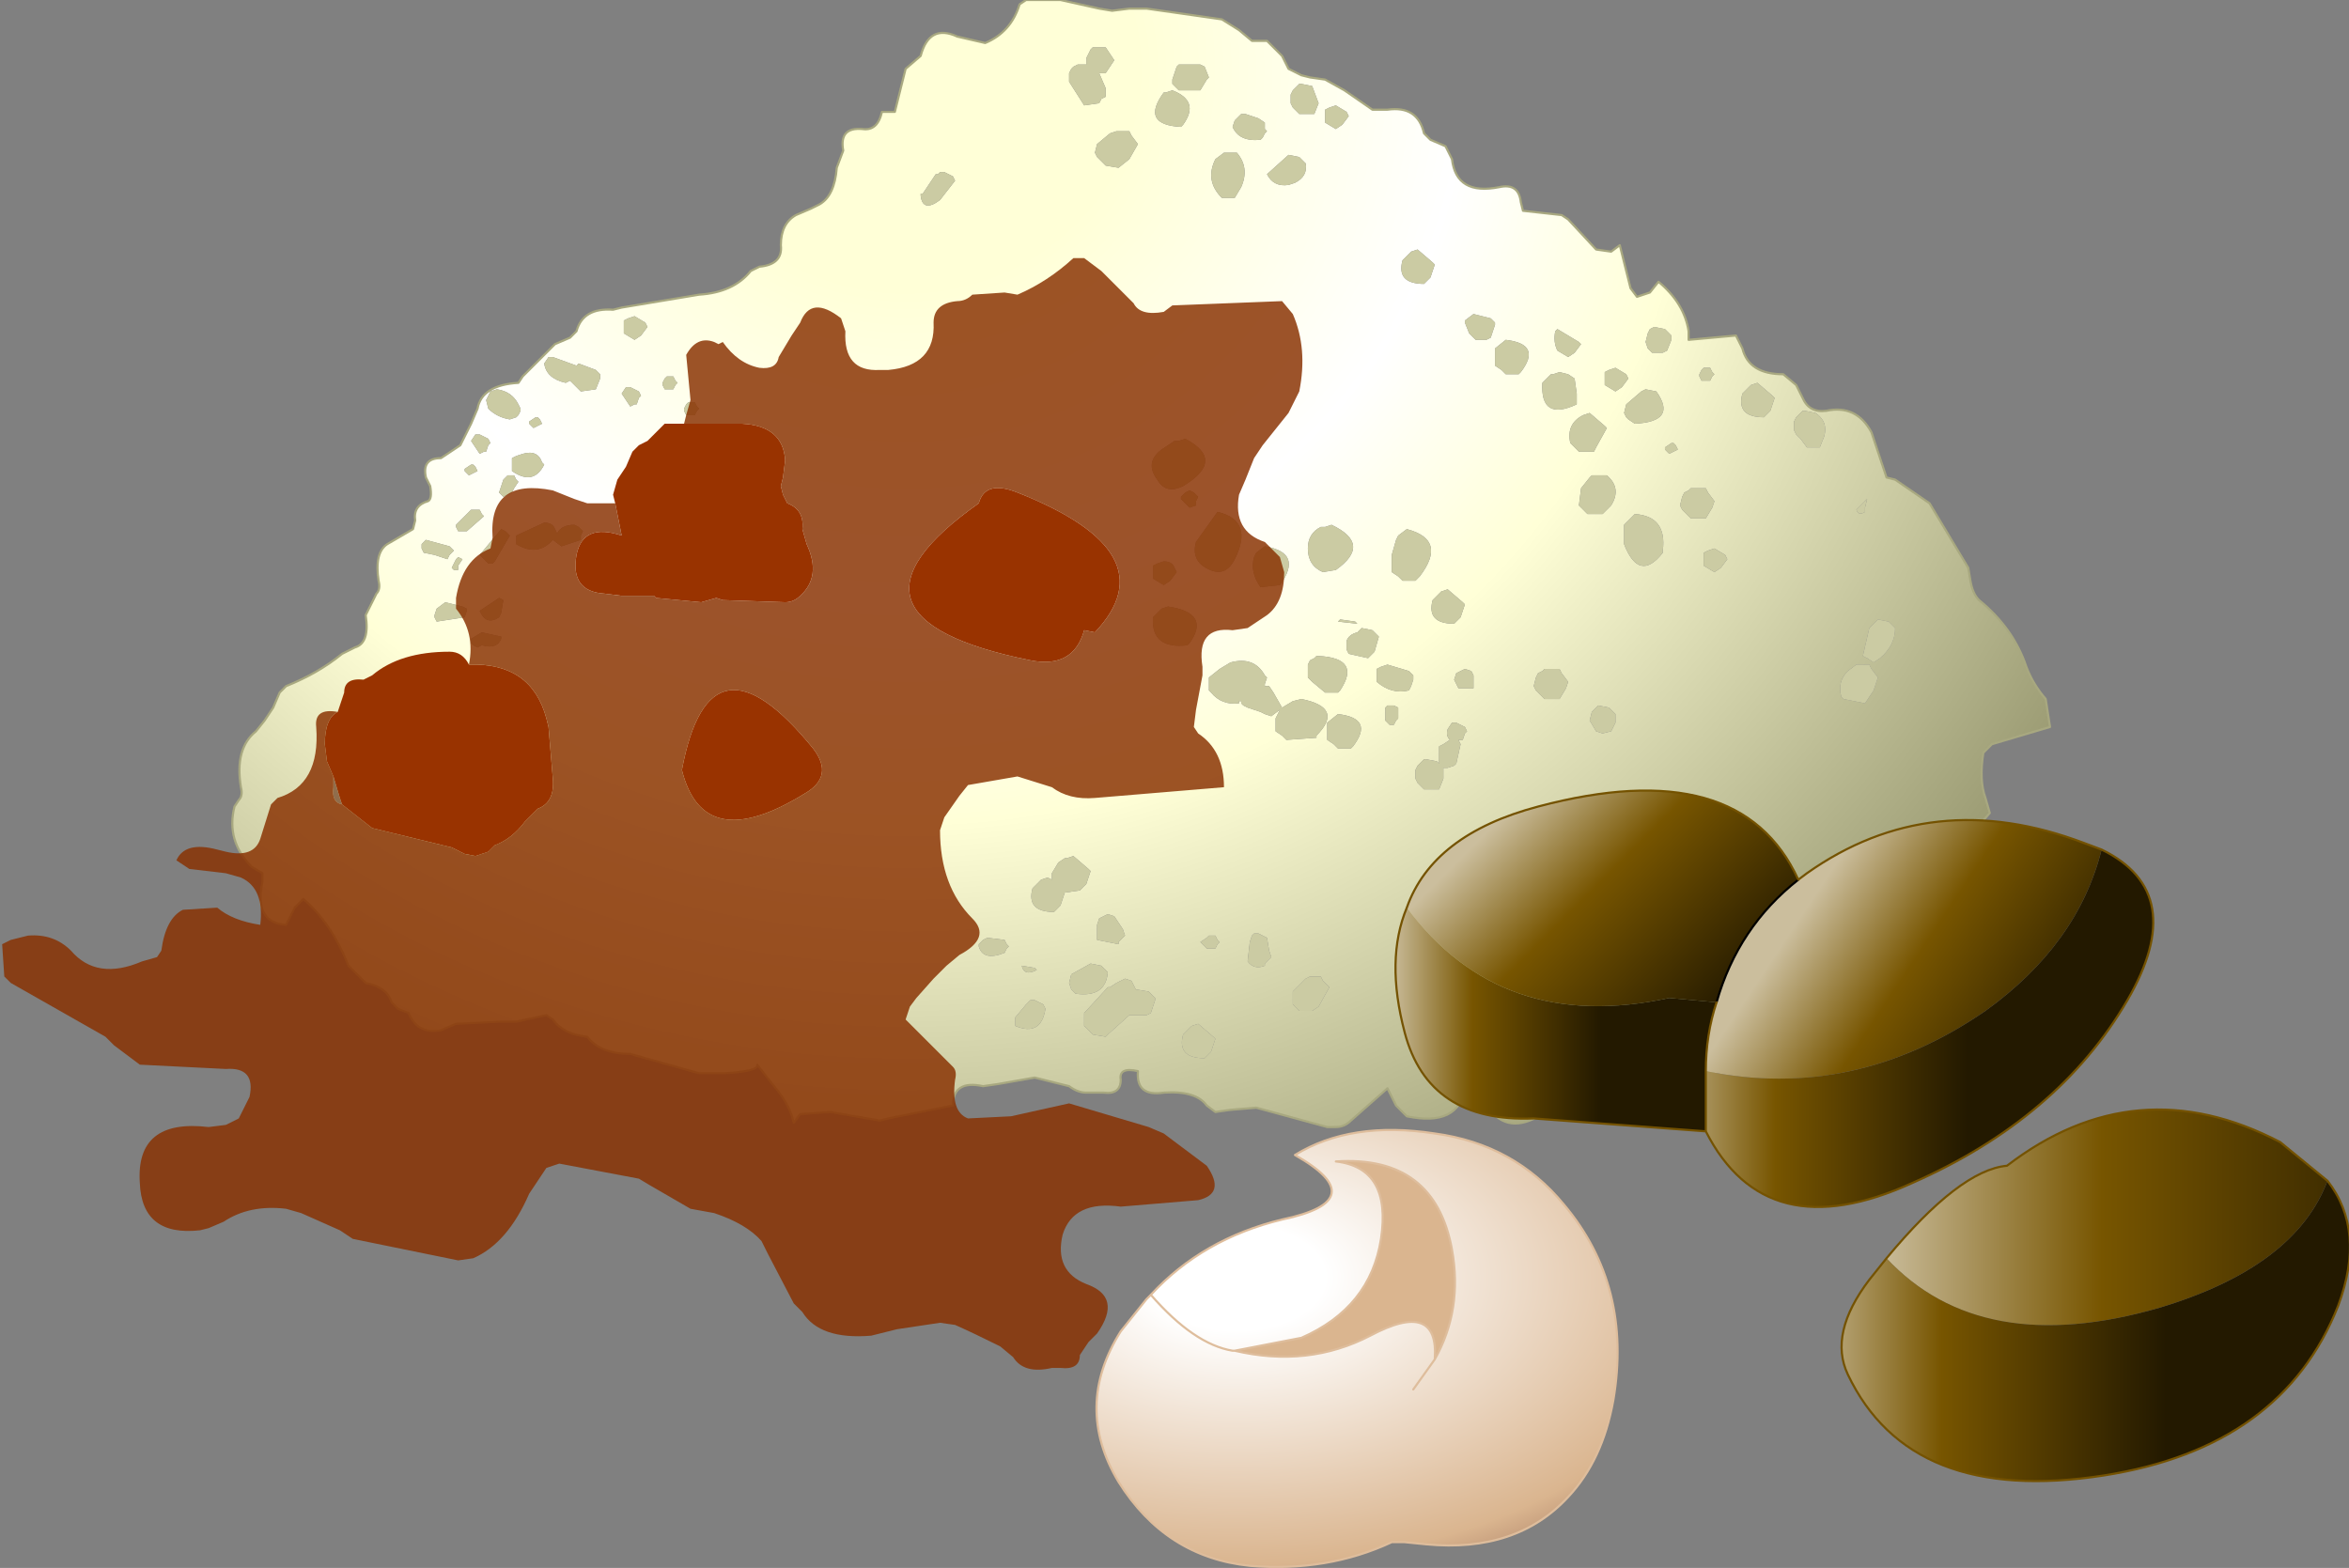
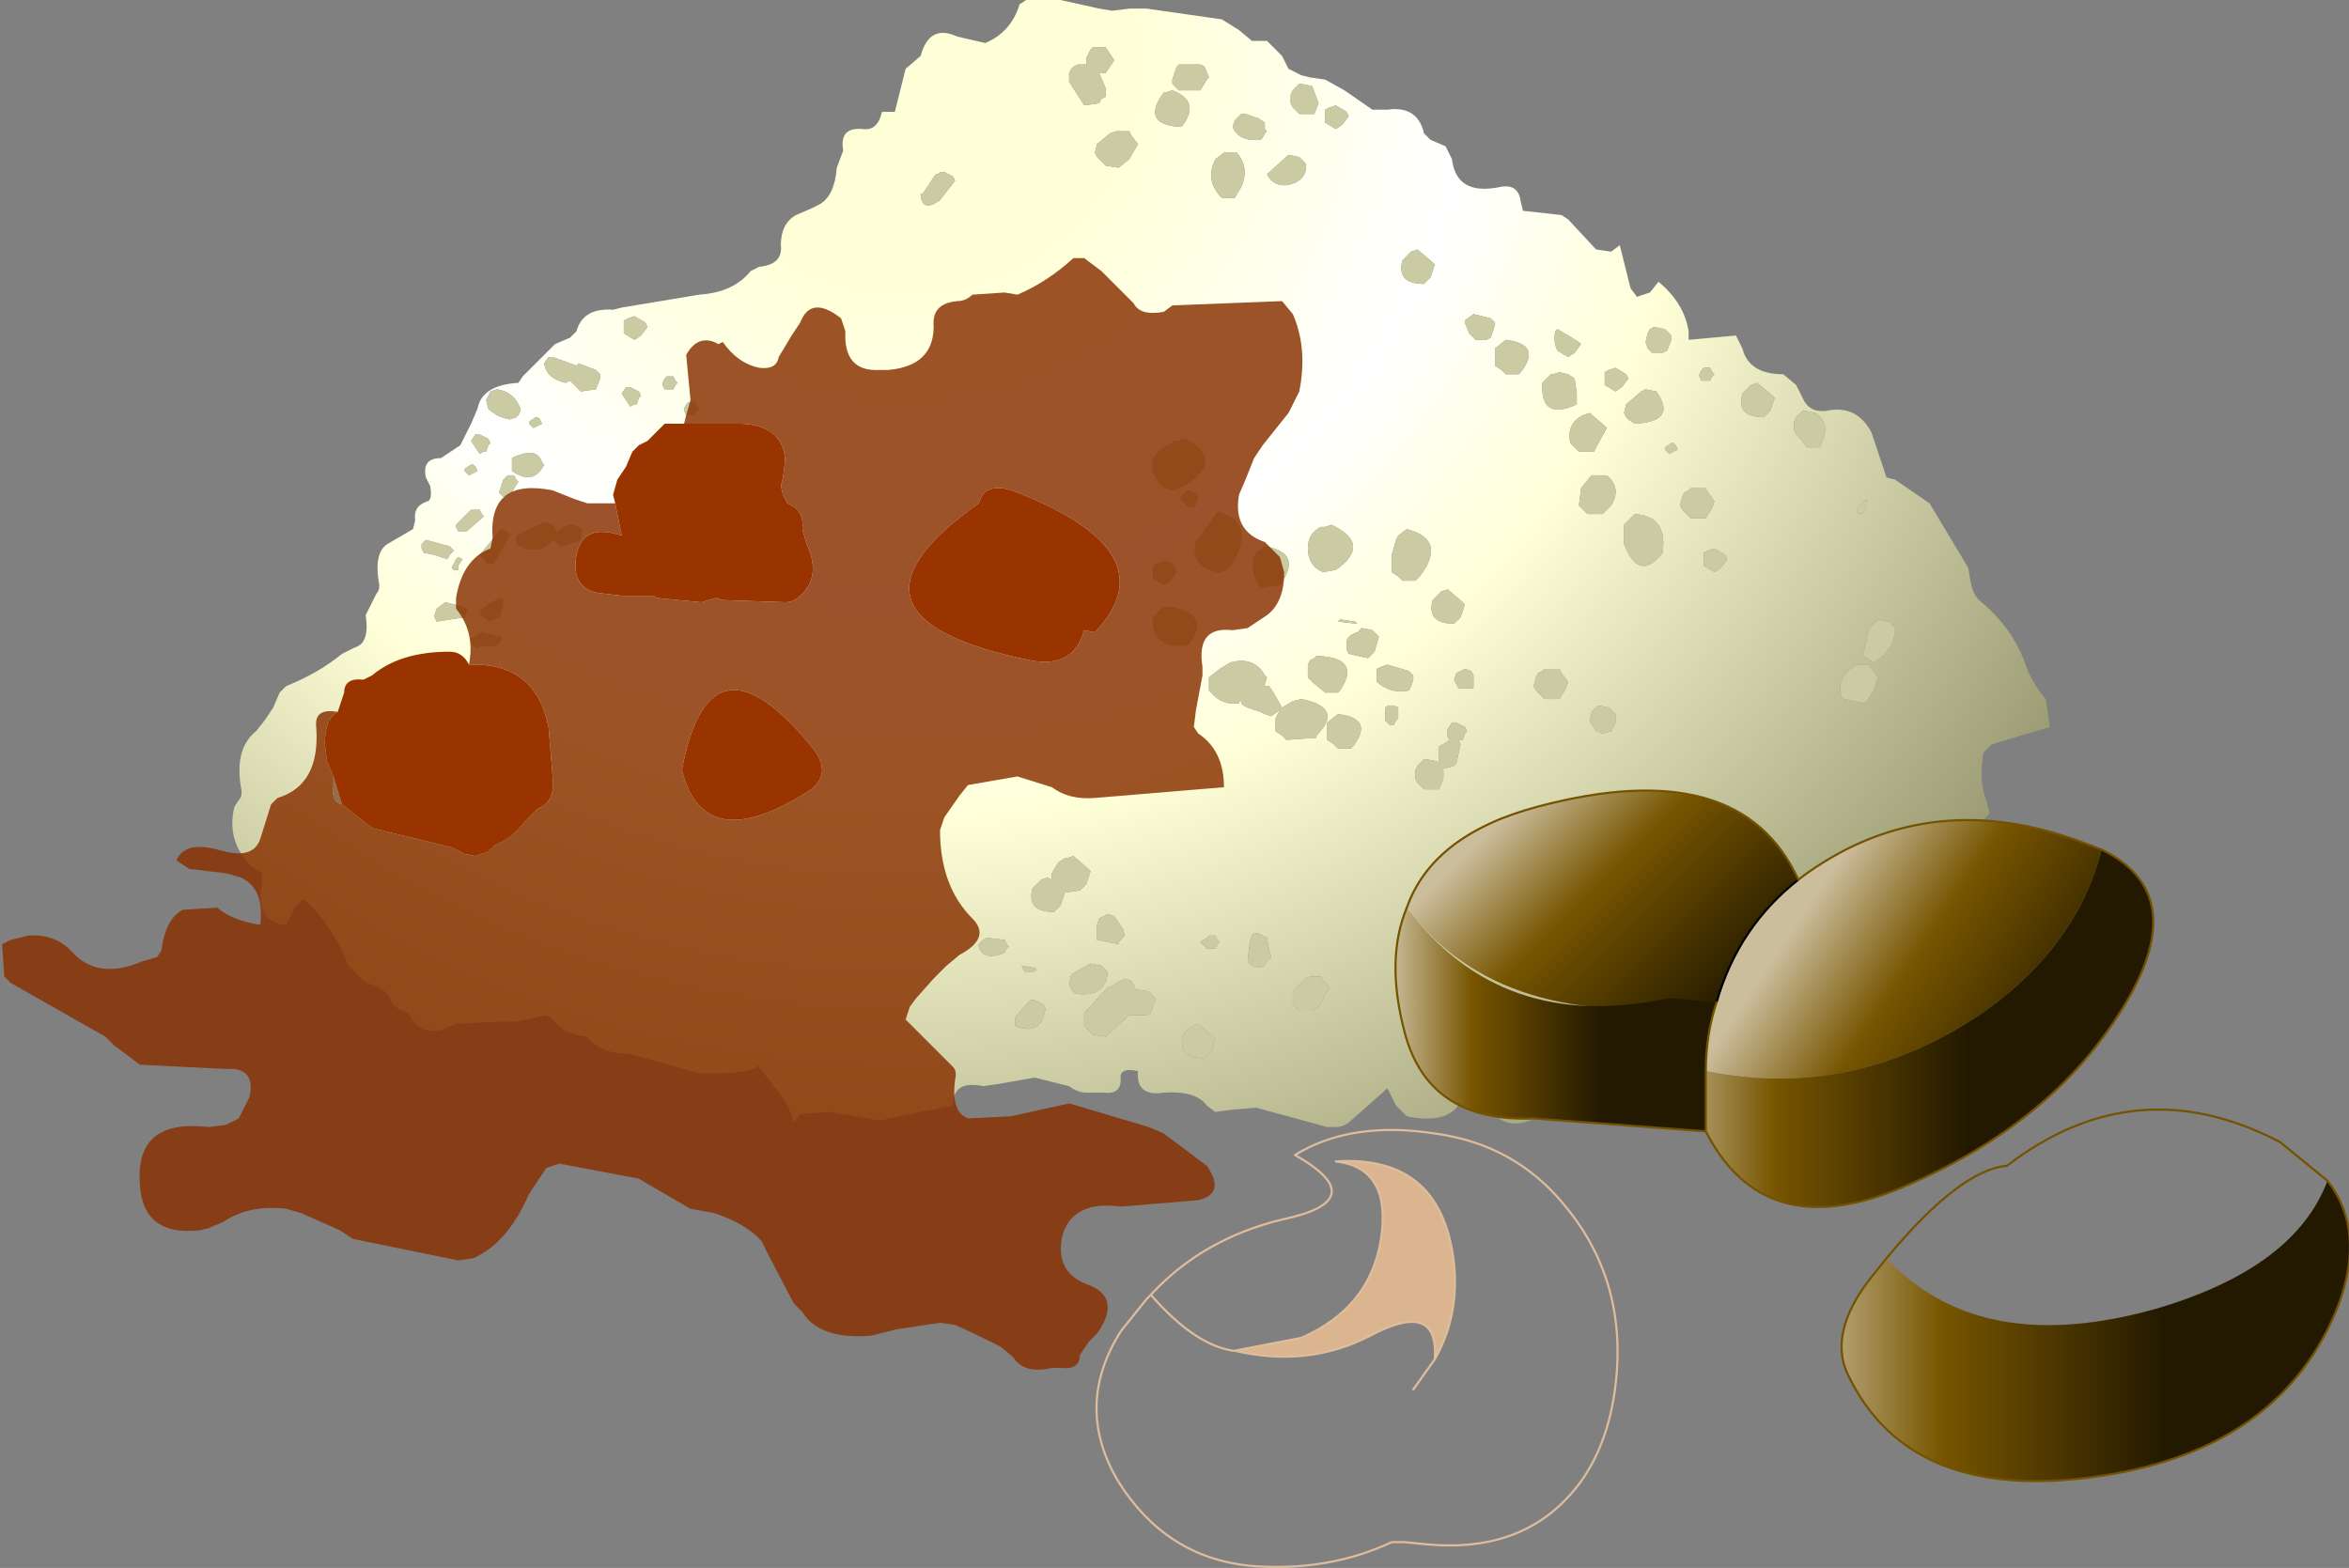
<svg xmlns="http://www.w3.org/2000/svg" height="36.45px" width="54.6px">
  <rect width="100%" height="100%" fill="#808080" stroke="none" />
  <g transform="matrix(1.0, 0.0, 0.0, 1.0, 28.45, 26.5)">
    <path d="M0.65 -25.55 L1.0 -25.55 1.35 -25.2 1.5 -24.9 1.8 -24.75 2.0 -24.7 2.35 -24.65 2.8 -24.4 3.45 -23.95 3.8 -23.95 Q4.5 -24.05 4.65 -23.4 L4.8 -23.25 5.15 -23.1 5.3 -22.8 Q5.4 -21.95 6.4 -22.15 6.85 -22.25 6.9 -21.8 L6.95 -21.6 7.85 -21.5 8.0 -21.4 8.65 -20.7 9.0 -20.65 9.2 -20.8 9.45 -19.8 9.6 -19.6 9.9 -19.7 10.1 -19.95 Q10.7 -19.45 10.8 -18.8 L10.8 -18.6 11.9 -18.7 12.05 -18.4 Q12.2 -17.8 13.0 -17.8 L13.3 -17.55 13.45 -17.25 Q13.6 -16.9 14.0 -16.95 14.7 -17.1 15.05 -16.45 L15.4 -15.4 15.6 -15.35 16.4 -14.8 17.3 -13.3 17.35 -13.0 Q17.4 -12.7 17.55 -12.55 18.35 -11.9 18.65 -11.0 18.8 -10.6 19.1 -10.25 L19.2 -9.6 17.85 -9.2 17.65 -9.0 Q17.55 -8.35 17.7 -7.95 L17.8 -7.6 17.45 -7.2 17.4 -7.0 Q17.45 -6.25 17.0 -6.0 L16.25 -5.3 Q16.2 -5.2 16.0 -5.2 L15.0 -5.05 14.8 -4.95 14.6 -4.85 14.05 -4.9 13.8 -5.0 13.3 -4.7 13.1 -4.5 12.9 -4.25 12.6 -4.05 Q12.05 -3.85 12.1 -3.0 L12.0 -2.85 Q11.45 -2.5 11.4 -1.6 L11.25 -1.5 10.95 -1.3 10.65 -1.1 9.2 -0.65 7.85 -0.7 7.4 -0.6 Q6.6 -0.1 6.15 -0.75 L5.6 -1.2 Q5.45 -0.3 4.25 -0.55 L4.0 -0.8 3.8 -1.2 2.95 -0.45 Q2.8 -0.3 2.6 -0.3 L2.4 -0.3 0.75 -0.75 0.15 -0.7 -0.2 -0.65 -0.4 -0.8 Q-0.65 -1.15 -1.4 -1.1 -2.05 -1.0 -2.0 -1.6 -2.45 -1.7 -2.4 -1.4 -2.4 -1.05 -2.8 -1.1 L-3.2 -1.1 Q-3.4 -1.1 -3.6 -1.25 L-4.4 -1.45 -5.25 -1.3 -5.6 -1.25 Q-6.3 -1.4 -6.3 -0.8 L-7.8 -0.5 -8.0 -0.45 -9.15 -0.65 -9.85 -0.6 -10.0 -0.4 Q-10.1 -0.85 -10.5 -1.3 L-10.85 -1.75 Q-10.8 -1.6 -11.6 -1.55 L-12.2 -1.55 -13.45 -1.9 -13.8 -2.0 Q-14.5 -2.0 -14.8 -2.4 -15.35 -2.45 -15.6 -2.8 L-15.75 -2.9 -16.45 -2.75 -16.8 -2.75 -17.85 -2.7 -18.2 -2.55 Q-18.75 -2.45 -18.95 -2.95 L-19.2 -3.05 -19.35 -3.2 Q-19.45 -3.55 -19.95 -3.65 L-20.35 -4.05 Q-20.75 -5.05 -21.4 -5.6 L-21.6 -5.4 -21.8 -5.0 Q-22.55 -5.05 -22.35 -6.0 L-22.35 -6.2 -22.6 -6.35 Q-23.2 -6.95 -23.0 -7.75 L-22.9 -7.9 Q-22.8 -8.0 -22.85 -8.2 -23.0 -9.1 -22.5 -9.5 L-22.3 -9.75 -22.1 -10.05 -21.95 -10.4 -21.8 -10.55 Q-21.05 -10.85 -20.5 -11.3 L-20.2 -11.45 Q-19.85 -11.55 -19.95 -12.2 L-19.7 -12.7 Q-19.6 -12.8 -19.65 -13.0 -19.75 -13.65 -19.45 -13.85 L-18.85 -14.2 -18.8 -14.4 Q-18.85 -14.75 -18.5 -14.85 -18.4 -14.9 -18.45 -15.2 L-18.55 -15.4 Q-18.65 -15.85 -18.2 -15.85 L-17.75 -16.15 -17.5 -16.65 -17.35 -17.0 Q-17.25 -17.55 -16.4 -17.6 L-16.3 -17.75 -15.55 -18.5 -15.2 -18.65 -15.05 -18.8 Q-14.9 -19.35 -14.2 -19.3 L-14.0 -19.35 -12.2 -19.65 Q-11.4 -19.7 -11.0 -20.2 L-10.8 -20.3 Q-10.25 -20.35 -10.3 -20.8 -10.3 -21.3 -9.95 -21.5 L-9.6 -21.65 -9.4 -21.75 Q-9.05 -21.95 -9.0 -22.6 L-8.85 -23.0 Q-8.95 -23.55 -8.4 -23.5 -8.05 -23.45 -7.95 -23.9 L-7.65 -23.9 -7.4 -24.9 -7.05 -25.2 Q-6.85 -25.95 -6.2 -25.65 L-5.55 -25.5 Q-4.95 -25.75 -4.75 -26.4 L-4.6 -26.5 -4.2 -26.5 -3.8 -26.5 -2.9 -26.3 -2.6 -26.25 -2.2 -26.3 -1.8 -26.3 -0.05 -26.05 0.35 -25.8 0.65 -25.55 M-0.25 -2.4 L-0.6 -2.7 -0.75 -2.65 -0.95 -2.45 Q-1.1 -1.9 -0.45 -1.9 L-0.3 -2.05 -0.2 -2.35 -0.25 -2.4 M-2.85 -4.05 L-3.1 -4.1 -3.55 -3.85 -3.6 -3.65 -3.55 -3.5 -3.45 -3.4 Q-2.75 -3.3 -2.7 -3.9 L-2.8 -4.0 -2.85 -4.05 M-4.5 -3.25 L-4.55 -3.2 -4.6 -3.15 -4.85 -2.85 -4.85 -2.75 -4.85 -2.65 Q-4.25 -2.4 -4.15 -3.05 L-4.2 -3.15 -4.4 -3.25 -4.5 -3.25 M-4.35 -3.95 L-4.4 -4.0 -4.7 -4.05 Q-4.65 -3.8 -4.35 -3.95 M-2.05 -3.5 L-2.1 -3.6 -2.15 -3.7 -2.3 -3.75 -2.4 -3.7 -2.5 -3.65 -2.65 -3.55 -2.7 -3.55 -3.25 -2.95 -3.25 -2.9 -3.25 -2.75 -3.25 -2.65 -3.15 -2.55 -3.05 -2.45 -2.75 -2.4 -2.7 -2.45 -2.2 -2.9 -1.8 -2.9 -1.7 -2.95 -1.6 -3.25 -1.6 -3.3 -1.7 -3.4 -1.75 -3.45 -2.05 -3.5 M-2.3 -4.75 L-2.35 -4.9 -2.55 -5.2 -2.7 -5.25 -2.8 -5.2 -2.9 -5.15 -2.95 -5.0 -2.95 -4.65 -2.45 -4.55 -2.45 -4.6 -2.3 -4.75 M-0.15 -4.65 L-0.2 -4.75 -0.35 -4.75 -0.4 -4.7 -0.55 -4.6 -0.45 -4.5 -0.4 -4.45 -0.2 -4.45 -0.15 -4.55 -0.1 -4.6 -0.15 -4.65 M-5.5 -4.7 L-5.6 -4.65 -5.7 -4.55 -5.7 -4.5 Q-5.6 -4.15 -5.1 -4.35 L-5.05 -4.45 -5.0 -4.5 -5.05 -4.55 -5.1 -4.65 -5.5 -4.7 M-3.85 -6.45 L-4.0 -6.2 -4.0 -6.05 -4.1 -6.1 -4.25 -6.05 -4.45 -5.85 Q-4.6 -5.3 -3.95 -5.3 L-3.8 -5.45 -3.7 -5.75 -3.35 -5.8 -3.2 -5.95 -3.1 -6.25 -3.15 -6.3 -3.5 -6.6 -3.65 -6.55 -3.7 -6.55 -3.85 -6.45 M-0.85 -11.5 L-0.8 -11.55 Q-0.3 -12.25 -1.3 -12.4 L-1.45 -12.35 -1.65 -12.15 Q-1.7 -11.4 -0.85 -11.5 M-16.8 -11.65 L-16.8 -11.7 -17.25 -11.8 -17.5 -11.65 -17.5 -11.55 -17.45 -11.5 -17.35 -11.45 -17.25 -11.5 Q-16.9 -11.4 -16.8 -11.65 M-13.6 -14.4 L-13.4 -14.45 Q-13.1 -14.55 -13.15 -14.75 L-13.25 -14.75 -13.7 -14.45 -13.6 -14.4 M-12.75 -17.65 L-12.8 -17.75 -12.95 -17.75 -13.0 -17.7 -13.05 -17.6 -13.05 -17.55 -13.0 -17.45 -12.8 -17.45 -12.75 -17.55 -12.7 -17.6 -12.75 -17.65 M-13.8 -17.5 L-13.9 -17.5 -14.0 -17.35 -13.8 -17.05 -13.7 -17.1 -13.65 -17.1 -13.6 -17.25 -13.55 -17.3 -13.6 -17.4 -13.8 -17.5 M-11.5 -16.45 L-11.6 -16.45 -11.65 -16.4 -11.7 -16.35 -11.85 -15.85 -11.25 -15.8 -11.25 -15.9 Q-11.1 -16.35 -11.5 -16.45 M-12.45 -17.15 L-12.5 -17.1 -12.55 -17.0 -12.55 -16.95 -12.5 -16.85 -12.3 -16.85 -12.25 -16.95 -12.2 -17.0 -12.25 -17.05 -12.3 -17.15 -12.45 -17.15 M-17.7 -12.4 L-18.1 -12.5 -18.3 -12.35 -18.35 -12.2 -18.35 -12.15 -18.3 -12.05 -17.65 -12.15 -17.6 -12.3 -17.6 -12.35 -17.7 -12.4 M-16.75 -12.55 L-16.85 -12.6 -17.3 -12.3 Q-17.15 -11.95 -16.85 -12.15 L-16.8 -12.25 -16.75 -12.55 M-16.7 -14.15 L-16.8 -14.2 -17.3 -13.6 -17.1 -13.4 -17.0 -13.4 -16.95 -13.45 -16.6 -14.05 -16.7 -14.15 M-16.45 -14.05 L-16.45 -13.95 -16.45 -13.85 Q-15.95 -13.55 -15.6 -13.95 L-15.4 -13.8 -14.95 -13.95 -14.95 -14.05 -14.9 -14.15 -15.0 -14.25 -15.1 -14.3 Q-15.4 -14.3 -15.5 -14.1 L-15.55 -14.2 Q-15.6 -14.35 -15.8 -14.35 L-16.45 -14.05 M-16.4 -15.3 L-16.45 -15.35 -16.5 -15.45 -16.65 -15.45 -16.7 -15.4 -16.75 -15.35 -16.8 -15.2 -16.85 -15.05 -16.75 -14.95 -16.55 -15.05 -16.5 -15.15 -16.4 -15.3 M-17.8 -13.25 L-17.8 -13.35 -17.7 -13.5 -17.8 -13.55 -17.85 -13.5 -17.95 -13.3 -17.9 -13.25 -17.8 -13.25 M-17.9 -13.7 L-18.0 -13.8 -18.55 -13.95 -18.6 -13.9 -18.65 -13.85 -18.65 -13.75 -18.6 -13.65 -18.35 -13.6 -18.05 -13.5 -18.0 -13.6 -17.95 -13.65 -17.9 -13.7 M-17.85 -14.25 L-17.8 -14.15 -17.65 -14.15 -17.6 -14.15 -17.2 -14.5 -17.25 -14.55 -17.3 -14.65 -17.45 -14.65 -17.5 -14.65 -17.85 -14.3 -17.85 -14.25 M-15.9 -16.75 L-15.95 -16.8 -16.0 -16.8 -16.15 -16.7 -16.15 -16.65 -16.05 -16.55 -15.85 -16.65 -15.9 -16.75 M-16.55 -15.65 L-16.55 -15.55 Q-16.05 -15.2 -15.8 -15.7 L-15.85 -15.75 Q-15.95 -16.05 -16.3 -15.95 L-16.45 -15.9 -16.55 -15.85 -16.55 -15.75 -16.55 -15.65 M-17.45 -15.7 L-17.5 -15.7 -17.65 -15.6 -17.65 -15.55 -17.55 -15.45 -17.35 -15.55 -17.4 -15.65 -17.45 -15.7 M-17.3 -16.4 L-17.4 -16.4 -17.5 -16.25 -17.3 -15.95 -17.2 -16.0 -17.15 -16.0 -17.1 -16.15 -17.05 -16.2 -17.1 -16.3 -17.3 -16.4 M-17.1 -17.3 L-17.15 -17.2 -17.1 -17.0 Q-16.9 -16.8 -16.6 -16.75 L-16.45 -16.8 -16.4 -16.85 -16.35 -16.95 -16.35 -17.0 -16.4 -17.1 Q-16.55 -17.4 -16.9 -17.45 L-17.05 -17.4 -17.1 -17.3 M-15.7 -18.2 L-15.8 -18.05 Q-15.75 -17.7 -15.3 -17.6 L-15.2 -17.65 -14.95 -17.4 -14.6 -17.45 -14.5 -17.7 -14.5 -17.8 -14.6 -17.9 -15.0 -18.05 -15.05 -18.0 -15.6 -18.2 -15.7 -18.2 M-13.95 -19.05 L-13.95 -18.95 -13.95 -18.85 -13.95 -18.75 -13.7 -18.6 -13.55 -18.7 -13.4 -18.9 -13.45 -19.0 -13.7 -19.15 -13.85 -19.1 -13.95 -19.05 M-0.65 -13.9 Q-0.75 -13.55 -0.5 -13.35 0.0 -13.0 0.25 -13.5 0.7 -14.4 -0.15 -14.6 L-0.65 -13.9 M-1.55 -13.4 L-1.65 -13.35 -1.65 -13.25 -1.65 -13.15 -1.65 -13.05 -1.4 -12.9 -1.25 -13.0 -1.1 -13.2 -1.15 -13.3 Q-1.2 -13.45 -1.4 -13.45 L-1.55 -13.4 M-0.65 -14.75 L-0.65 -14.85 -0.6 -14.95 -0.7 -15.05 -0.8 -15.1 -0.9 -15.05 -1.0 -14.95 -1.0 -14.9 -0.8 -14.7 -0.65 -14.75 M-1.15 -16.25 L-1.45 -16.05 Q-1.85 -15.75 -1.55 -15.35 -1.35 -15.0 -0.95 -15.2 0.05 -15.8 -0.9 -16.3 L-1.05 -16.25 -1.15 -16.25 M-6.5 -22.5 L-6.6 -22.5 -6.65 -22.45 -6.7 -22.45 -7.0 -22.0 -7.05 -22.0 -7.05 -21.95 Q-7.0 -21.55 -6.6 -21.85 L-6.25 -22.3 -6.3 -22.4 -6.5 -22.5 M-2.2 -23.45 L-2.5 -23.45 -2.65 -23.4 -2.95 -23.15 -3.0 -22.95 -2.95 -22.85 -2.85 -22.75 -2.75 -22.65 -2.45 -22.6 -2.2 -22.8 -2.0 -23.15 -2.15 -23.35 -2.2 -23.45 M-0.95 -23.6 Q-0.55 -24.15 -1.2 -24.4 L-1.35 -24.35 -1.4 -24.35 Q-1.95 -23.6 -1.0 -23.55 L-0.95 -23.6 M-0.45 -24.95 L-0.55 -25.0 -1.0 -25.0 -1.05 -25.0 -1.1 -24.95 -1.2 -24.65 -1.2 -24.55 -1.15 -24.5 -1.05 -24.4 -0.55 -24.4 -0.4 -24.65 -0.35 -24.7 -0.45 -24.95 M-3.55 -24.9 L-3.6 -24.8 -3.6 -24.6 -3.25 -24.05 -2.9 -24.1 -2.85 -24.2 -2.75 -24.25 -2.75 -24.45 -2.9 -24.8 -2.75 -24.8 -2.65 -24.95 -2.55 -25.1 -2.65 -25.25 -2.75 -25.4 -3.0 -25.4 -3.05 -25.4 -3.1 -25.35 -3.2 -25.15 -3.2 -25.0 -3.4 -25.0 -3.5 -24.95 -3.55 -24.9 M14.7 -11.05 L14.5 -10.9 Q14.25 -10.65 14.35 -10.3 L14.4 -10.25 14.9 -10.15 15.1 -10.45 15.2 -10.75 15.05 -10.95 15.0 -11.05 14.7 -11.05 M15.25 -11.2 Q15.6 -11.5 15.6 -11.9 L15.5 -12.0 15.45 -12.05 15.2 -12.1 15.0 -11.9 14.85 -11.25 14.95 -11.2 15.1 -11.1 15.25 -11.2 M1.6 -3.45 L1.6 -3.25 1.6 -3.15 1.65 -3.1 1.75 -3.0 2.0 -3.0 2.05 -3.0 2.2 -3.1 2.45 -3.55 2.3 -3.7 2.25 -3.8 2.0 -3.8 1.9 -3.75 1.6 -3.45 M0.7 -4.8 L0.65 -4.75 0.6 -4.6 0.55 -4.15 Q0.7 -3.95 0.95 -4.05 L0.95 -4.1 1.1 -4.25 1.05 -4.4 1.0 -4.7 0.9 -4.75 0.8 -4.8 0.7 -4.8 M2.4 -9.7 L2.4 -9.6 2.4 -9.55 2.4 -9.4 2.4 -9.3 2.55 -9.2 2.65 -9.1 2.95 -9.1 3.0 -9.15 Q3.5 -9.8 2.65 -9.9 L2.4 -9.7 M1.0 -10.75 L0.95 -10.8 Q0.7 -11.25 0.15 -11.1 L-0.1 -10.95 -0.35 -10.75 -0.35 -10.7 -0.35 -10.6 -0.35 -10.55 -0.35 -10.45 -0.3 -10.4 Q-0.05 -10.1 0.35 -10.15 L0.35 -10.2 0.4 -10.2 0.4 -10.15 0.45 -10.1 0.55 -10.05 0.85 -9.95 0.95 -9.9 1.1 -9.85 1.3 -10.0 1.2 -9.8 1.2 -9.75 1.2 -9.6 1.2 -9.5 1.35 -9.4 1.45 -9.3 2.15 -9.35 2.15 -9.4 Q2.8 -10.05 1.8 -10.25 L1.6 -10.2 1.35 -10.05 1.15 -10.4 1.05 -10.55 0.95 -10.55 0.95 -10.6 1.0 -10.75 M3.75 -10.05 L3.75 -9.75 3.85 -9.65 3.95 -9.65 4.0 -9.75 4.05 -9.8 4.05 -9.9 4.05 -10.05 3.95 -10.1 3.85 -10.1 3.8 -10.1 3.75 -10.05 M2.65 -10.4 L2.7 -10.45 Q3.2 -11.2 2.2 -11.25 L2.15 -11.25 2.1 -11.2 2.0 -11.15 1.95 -11.05 1.95 -11.0 1.95 -10.85 1.95 -10.75 2.05 -10.65 2.35 -10.4 2.65 -10.4 M3.05 -12.05 L2.7 -12.1 2.65 -12.05 3.1 -12.0 3.05 -12.05 M3.6 -11.7 L3.5 -11.8 3.45 -11.85 3.2 -11.9 3.1 -11.8 Q2.9 -11.75 2.85 -11.6 L2.85 -11.4 2.9 -11.3 3.35 -11.2 3.5 -11.35 3.6 -11.7 M4.3 -10.9 L3.8 -11.05 3.65 -11.0 3.55 -10.95 3.55 -10.85 3.55 -10.8 3.55 -10.65 Q3.9 -10.35 4.3 -10.45 L4.35 -10.55 4.4 -10.7 4.4 -10.8 4.3 -10.9 M5.2 -9.55 Q5.15 -9.4 5.25 -9.3 L5.1 -9.2 5.0 -9.15 5.0 -8.75 4.95 -8.8 4.7 -8.85 4.65 -8.85 4.5 -8.7 4.45 -8.6 4.45 -8.4 4.5 -8.3 4.55 -8.25 4.65 -8.15 4.95 -8.15 5.0 -8.15 5.1 -8.4 5.1 -8.65 5.2 -8.65 5.35 -8.7 5.4 -8.75 5.5 -9.2 5.45 -9.3 5.55 -9.3 5.6 -9.45 5.65 -9.5 5.6 -9.6 5.4 -9.7 5.3 -9.7 5.2 -9.55 M5.6 -10.95 L5.5 -10.9 5.4 -10.85 5.35 -10.7 5.45 -10.5 5.8 -10.5 5.8 -10.7 5.8 -10.8 5.75 -10.9 5.6 -10.95 M8.55 -9.95 L8.5 -9.75 8.65 -9.5 8.8 -9.45 9.0 -9.5 9.1 -9.7 9.1 -9.9 9.0 -10.0 8.95 -10.05 8.7 -10.1 8.6 -10.0 8.55 -9.95 M7.85 -10.85 L7.8 -10.95 7.5 -10.95 7.45 -10.95 7.4 -10.9 7.3 -10.85 7.25 -10.75 7.2 -10.55 7.25 -10.45 7.35 -10.35 7.45 -10.25 7.7 -10.25 7.8 -10.25 7.95 -10.5 8.0 -10.65 7.85 -10.85 M9.0 -14.75 Q9.25 -15.15 8.9 -15.45 L8.6 -15.45 8.55 -15.45 8.5 -15.4 8.3 -15.15 8.25 -14.75 8.35 -14.65 8.45 -14.55 8.8 -14.55 9.0 -14.75 M6.85 -17.8 L6.9 -17.85 Q7.4 -18.5 6.55 -18.6 L6.3 -18.4 6.3 -18.3 6.3 -18.25 6.3 -18.1 6.3 -18.0 6.45 -17.9 6.55 -17.8 6.85 -17.8 M8.5 -16.9 L8.35 -16.85 Q7.95 -16.65 8.05 -16.2 L8.1 -16.15 8.25 -16.0 8.6 -16.0 8.65 -16.1 8.9 -16.55 8.85 -16.6 8.5 -16.9 M8.0 -17.8 L7.8 -17.85 7.65 -17.8 7.6 -17.8 7.45 -17.65 7.4 -17.6 Q7.35 -16.7 8.2 -17.1 L8.2 -17.35 8.15 -17.7 8.0 -17.8 M9.8 -17.45 L9.7 -17.4 9.35 -17.1 9.3 -16.9 9.35 -16.8 9.4 -16.75 9.55 -16.65 Q10.55 -16.7 10.05 -17.4 L9.8 -17.45 M9.1 -17.95 L8.95 -17.9 8.85 -17.85 8.85 -17.75 8.85 -17.65 8.85 -17.55 9.1 -17.4 9.25 -17.5 9.4 -17.7 9.35 -17.8 9.1 -17.95 M5.05 -12.75 L4.85 -12.55 Q4.7 -12.0 5.35 -12.0 L5.5 -12.15 5.6 -12.45 5.55 -12.5 5.2 -12.8 5.05 -12.75 M4.05 -14.05 L4.0 -13.95 3.9 -13.6 3.9 -13.2 4.05 -13.1 4.15 -13.0 4.45 -13.0 4.55 -13.1 Q5.2 -13.95 4.25 -14.2 L4.05 -14.05 M0.7 -13.55 Q0.6 -13.2 0.85 -12.85 L1.3 -12.9 Q1.85 -13.65 0.95 -13.8 L0.75 -13.65 0.7 -13.55 M2.35 -14.25 L2.25 -14.25 Q1.95 -14.1 1.95 -13.75 1.95 -13.35 2.3 -13.2 L2.6 -13.25 Q3.45 -13.85 2.5 -14.3 L2.35 -14.25 M4.85 -20.4 L4.5 -20.7 4.35 -20.65 4.15 -20.45 Q4.0 -19.9 4.65 -19.9 L4.8 -20.05 4.9 -20.35 4.85 -20.4 M1.5 -22.2 L1.65 -22.25 Q1.95 -22.4 1.9 -22.7 L1.8 -22.8 1.75 -22.85 1.5 -22.9 1.0 -22.45 Q1.15 -22.15 1.5 -22.2 M0.3 -22.95 L0.0 -22.95 -0.2 -22.8 Q-0.45 -22.3 -0.05 -21.9 L0.2 -21.9 0.25 -21.9 0.4 -22.15 Q0.6 -22.6 0.3 -22.95 M0.5 -23.85 L0.4 -23.85 0.25 -23.7 0.2 -23.55 Q0.35 -23.2 0.85 -23.25 L0.9 -23.3 0.95 -23.4 1.0 -23.45 0.95 -23.5 0.95 -23.6 0.95 -23.65 0.8 -23.75 0.5 -23.85 M2.2 -24.1 L2.05 -24.5 1.8 -24.55 1.75 -24.55 1.6 -24.4 1.55 -24.3 1.55 -24.1 1.6 -24.0 1.65 -23.95 1.75 -23.85 2.05 -23.85 2.1 -23.85 2.2 -24.1 M2.85 -23.9 L2.6 -24.05 2.45 -24.0 2.35 -23.95 2.35 -23.85 2.35 -23.75 2.35 -23.65 2.6 -23.5 2.75 -23.6 2.9 -23.8 2.85 -23.9 M7.75 -18.85 L7.7 -18.8 Q7.65 -18.55 7.75 -18.35 L8.0 -18.2 8.15 -18.3 8.3 -18.5 8.25 -18.55 7.75 -18.85 M5.6 -19.05 L5.6 -19.0 5.7 -18.75 5.85 -18.6 6.1 -18.6 6.2 -18.65 6.3 -18.95 6.3 -19.0 6.2 -19.1 5.8 -19.2 5.6 -19.05 M14.9 -14.7 L14.95 -14.9 14.7 -14.65 Q14.75 -14.5 14.9 -14.6 L14.9 -14.7 M10.2 -13.65 L10.2 -13.7 Q10.3 -14.5 9.55 -14.55 L9.3 -14.3 9.3 -13.85 Q9.65 -12.95 10.2 -13.65 M11.25 -13.7 L11.15 -13.65 11.15 -13.55 11.15 -13.45 11.15 -13.35 11.4 -13.2 11.55 -13.3 11.7 -13.5 11.65 -13.6 11.4 -13.75 11.25 -13.7 M10.9 -15.15 L10.85 -15.15 10.8 -15.1 10.7 -15.05 10.65 -14.95 10.6 -14.75 10.65 -14.65 10.75 -14.55 10.85 -14.45 11.1 -14.45 11.2 -14.45 11.35 -14.7 11.4 -14.85 11.25 -15.05 11.2 -15.15 10.9 -15.15 M10.45 -16.2 L10.4 -16.2 10.25 -16.1 10.25 -16.05 10.35 -15.95 10.55 -16.05 10.5 -16.15 10.45 -16.2 M11.1 -17.9 L11.05 -17.8 11.05 -17.75 11.1 -17.65 11.3 -17.65 11.35 -17.75 11.4 -17.8 11.35 -17.85 11.3 -17.95 11.15 -17.95 11.1 -17.9 M13.75 -16.9 L13.5 -16.95 13.45 -16.95 13.3 -16.8 13.25 -16.7 13.25 -16.5 13.3 -16.4 13.4 -16.3 13.55 -16.1 13.8 -16.1 13.85 -16.1 13.95 -16.35 Q14.05 -16.7 13.75 -16.9 M12.8 -17.25 L12.75 -17.3 12.4 -17.6 12.25 -17.55 12.05 -17.35 Q11.9 -16.8 12.55 -16.8 L12.7 -16.95 12.8 -17.25 M10.3 -18.8 L10.25 -18.85 10.0 -18.9 9.9 -18.85 9.85 -18.75 9.8 -18.55 9.85 -18.4 9.95 -18.3 10.2 -18.3 10.3 -18.35 10.4 -18.6 10.4 -18.7 10.3 -18.8" fill="url(#gradient0)" fill-rule="evenodd" stroke="none" />
    <path d="M10.3 -18.8 L10.4 -18.7 10.4 -18.6 10.3 -18.35 10.2 -18.3 9.95 -18.3 9.85 -18.4 9.8 -18.55 9.85 -18.75 9.9 -18.85 10.0 -18.9 10.25 -18.85 10.3 -18.8 M12.8 -17.25 L12.7 -16.95 12.55 -16.8 Q11.9 -16.8 12.05 -17.35 L12.25 -17.55 12.4 -17.6 12.75 -17.3 12.8 -17.25 M13.75 -16.9 Q14.05 -16.7 13.95 -16.35 L13.85 -16.1 13.8 -16.1 13.55 -16.1 13.4 -16.3 13.3 -16.4 13.25 -16.5 13.25 -16.7 13.3 -16.8 13.45 -16.95 13.5 -16.95 13.75 -16.9 M11.1 -17.9 L11.15 -17.95 11.3 -17.95 11.35 -17.85 11.4 -17.8 11.35 -17.75 11.3 -17.65 11.1 -17.65 11.05 -17.75 11.05 -17.8 11.1 -17.9 M10.45 -16.2 L10.5 -16.15 10.55 -16.05 10.35 -15.95 10.25 -16.05 10.25 -16.1 10.4 -16.2 10.45 -16.2 M10.9 -15.15 L11.2 -15.15 11.25 -15.05 11.4 -14.85 11.35 -14.7 11.2 -14.45 11.1 -14.45 10.85 -14.45 10.75 -14.55 10.65 -14.65 10.6 -14.75 10.65 -14.95 10.7 -15.05 10.8 -15.1 10.85 -15.15 10.9 -15.15 M11.25 -13.7 L11.4 -13.75 11.65 -13.6 11.7 -13.5 11.55 -13.3 11.4 -13.2 11.15 -13.35 11.15 -13.45 11.15 -13.55 11.15 -13.65 11.25 -13.7 M10.2 -13.65 Q9.65 -12.95 9.3 -13.85 L9.3 -14.3 9.55 -14.55 Q10.3 -14.5 10.2 -13.7 L10.2 -13.65 M14.9 -14.7 L14.9 -14.6 Q14.75 -14.5 14.7 -14.65 L14.95 -14.9 14.9 -14.7 M5.6 -19.05 L5.8 -19.2 6.2 -19.1 6.3 -19.0 6.3 -18.95 6.2 -18.65 6.1 -18.6 5.85 -18.6 5.7 -18.75 5.6 -19.0 5.6 -19.05 M7.75 -18.85 L8.25 -18.55 8.3 -18.5 8.15 -18.3 8.0 -18.2 7.75 -18.35 Q7.65 -18.55 7.7 -18.8 L7.75 -18.85 M2.85 -23.9 L2.9 -23.8 2.75 -23.6 2.6 -23.5 2.35 -23.65 2.35 -23.75 2.35 -23.85 2.35 -23.95 2.45 -24.0 2.6 -24.05 2.85 -23.9 M2.2 -24.1 L2.1 -23.85 2.05 -23.85 1.75 -23.85 1.65 -23.95 1.6 -24.0 1.55 -24.1 1.55 -24.3 1.6 -24.4 1.75 -24.55 1.8 -24.55 2.05 -24.5 2.2 -24.1 M0.5 -23.85 L0.8 -23.75 0.95 -23.65 0.95 -23.6 0.95 -23.5 1.0 -23.45 0.95 -23.4 0.9 -23.3 0.85 -23.25 Q0.35 -23.2 0.2 -23.55 L0.25 -23.7 0.4 -23.85 0.5 -23.85 M0.3 -22.95 Q0.6 -22.6 0.4 -22.15 L0.25 -21.9 0.2 -21.9 -0.05 -21.9 Q-0.45 -22.3 -0.2 -22.8 L0.0 -22.95 0.3 -22.95 M1.5 -22.2 Q1.15 -22.15 1.0 -22.45 L1.5 -22.9 1.75 -22.85 1.8 -22.8 1.9 -22.7 Q1.95 -22.4 1.65 -22.25 L1.5 -22.2 M4.85 -20.4 L4.9 -20.35 4.8 -20.05 4.65 -19.9 Q4.0 -19.9 4.15 -20.45 L4.35 -20.65 4.5 -20.7 4.85 -20.4 M2.35 -14.25 L2.5 -14.3 Q3.45 -13.85 2.6 -13.25 L2.3 -13.2 Q1.95 -13.35 1.95 -13.75 1.95 -14.1 2.25 -14.25 L2.35 -14.25 M0.7 -13.55 L0.75 -13.65 0.95 -13.8 Q1.85 -13.65 1.3 -12.9 L0.85 -12.85 Q0.6 -13.2 0.7 -13.55 M4.05 -14.05 L4.25 -14.2 Q5.2 -13.95 4.55 -13.1 L4.45 -13.0 4.15 -13.0 4.05 -13.1 3.9 -13.2 3.9 -13.6 4.0 -13.95 4.05 -14.05 M5.05 -12.75 L5.2 -12.8 5.55 -12.5 5.6 -12.45 5.5 -12.15 5.35 -12.0 Q4.7 -12.0 4.85 -12.55 L5.05 -12.75 M9.1 -17.95 L9.35 -17.8 9.4 -17.7 9.25 -17.5 9.1 -17.4 8.85 -17.55 8.85 -17.65 8.85 -17.75 8.85 -17.85 8.95 -17.9 9.1 -17.95 M9.8 -17.45 L10.05 -17.4 Q10.55 -16.7 9.55 -16.65 L9.4 -16.75 9.35 -16.8 9.3 -16.9 9.35 -17.1 9.7 -17.4 9.8 -17.45 M8.0 -17.8 L8.15 -17.7 8.2 -17.35 8.2 -17.1 Q7.35 -16.7 7.4 -17.6 L7.45 -17.65 7.6 -17.8 7.65 -17.8 7.8 -17.85 8.0 -17.8 M8.5 -16.9 L8.85 -16.6 8.9 -16.55 8.65 -16.1 8.6 -16.0 8.25 -16.0 8.1 -16.15 8.05 -16.2 Q7.95 -16.65 8.35 -16.85 L8.5 -16.9 M6.85 -17.8 L6.55 -17.8 6.45 -17.9 6.3 -18.0 6.3 -18.1 6.3 -18.25 6.3 -18.3 6.3 -18.4 6.55 -18.6 Q7.4 -18.5 6.9 -17.85 L6.85 -17.8 M9.0 -14.75 L8.8 -14.55 8.45 -14.55 8.35 -14.65 8.25 -14.75 8.3 -15.15 8.5 -15.4 8.55 -15.45 8.6 -15.45 8.9 -15.45 Q9.25 -15.15 9.0 -14.75 M7.85 -10.85 L8.0 -10.65 7.95 -10.5 7.8 -10.25 7.7 -10.25 7.45 -10.25 7.35 -10.35 7.25 -10.45 7.2 -10.55 7.25 -10.75 7.3 -10.85 7.4 -10.9 7.45 -10.95 7.5 -10.95 7.8 -10.95 7.85 -10.85 M8.55 -9.95 L8.6 -10.0 8.7 -10.1 8.95 -10.05 9.0 -10.0 9.1 -9.9 9.1 -9.7 9.0 -9.5 8.8 -9.45 8.65 -9.5 8.5 -9.75 8.55 -9.95 M5.6 -10.95 L5.75 -10.9 5.8 -10.8 5.8 -10.7 5.8 -10.5 5.45 -10.5 5.35 -10.7 5.4 -10.85 5.5 -10.9 5.6 -10.95 M5.2 -9.55 L5.3 -9.7 5.4 -9.7 5.6 -9.6 5.65 -9.5 5.6 -9.45 5.55 -9.3 5.45 -9.3 5.5 -9.2 5.4 -8.75 5.35 -8.7 5.2 -8.65 5.1 -8.65 5.1 -8.4 5.0 -8.15 4.95 -8.15 4.65 -8.15 4.55 -8.25 4.5 -8.3 4.45 -8.4 4.45 -8.6 4.5 -8.7 4.65 -8.85 4.7 -8.85 4.95 -8.8 5.0 -8.75 5.0 -9.15 5.1 -9.2 5.25 -9.3 Q5.15 -9.4 5.2 -9.55 M4.3 -10.9 L4.4 -10.8 4.4 -10.7 4.35 -10.55 4.3 -10.45 Q3.9 -10.35 3.55 -10.65 L3.55 -10.8 3.55 -10.85 3.55 -10.95 3.65 -11.0 3.8 -11.05 4.3 -10.9 M3.6 -11.7 L3.5 -11.35 3.35 -11.2 2.9 -11.3 2.85 -11.4 2.85 -11.6 Q2.9 -11.75 3.1 -11.8 L3.2 -11.9 3.45 -11.85 3.5 -11.8 3.6 -11.7 M3.05 -12.05 L3.1 -12.0 2.65 -12.05 2.7 -12.1 3.05 -12.05 M2.65 -10.4 L2.35 -10.4 2.05 -10.65 1.95 -10.75 1.95 -10.85 1.95 -11.0 1.95 -11.05 2.0 -11.15 2.1 -11.2 2.15 -11.25 2.2 -11.25 Q3.2 -11.2 2.7 -10.45 L2.65 -10.4 M3.75 -10.05 L3.8 -10.1 3.85 -10.1 3.95 -10.1 4.05 -10.05 4.05 -9.9 4.05 -9.8 4.0 -9.75 3.95 -9.65 3.85 -9.65 3.75 -9.75 3.75 -10.05 M1.0 -10.75 L0.95 -10.6 0.95 -10.55 1.05 -10.55 1.15 -10.4 1.35 -10.05 1.6 -10.2 1.8 -10.25 Q2.8 -10.05 2.15 -9.4 L2.15 -9.35 1.45 -9.3 1.35 -9.4 1.2 -9.5 1.2 -9.6 1.2 -9.75 1.2 -9.8 1.3 -10.0 1.1 -9.85 0.95 -9.9 0.85 -9.95 0.55 -10.05 0.45 -10.1 0.4 -10.15 0.4 -10.2 0.35 -10.2 0.35 -10.15 Q-0.05 -10.1 -0.3 -10.4 L-0.35 -10.45 -0.35 -10.55 -0.35 -10.6 -0.35 -10.7 -0.35 -10.75 -0.1 -10.95 0.15 -11.1 Q0.7 -11.25 0.95 -10.8 L1.0 -10.75 M2.4 -9.7 L2.65 -9.9 Q3.5 -9.8 3.0 -9.15 L2.95 -9.1 2.65 -9.1 2.55 -9.2 2.4 -9.3 2.4 -9.4 2.4 -9.55 2.4 -9.6 2.4 -9.7 M0.7 -4.8 L0.8 -4.8 0.9 -4.75 1.0 -4.7 1.05 -4.4 1.1 -4.25 0.95 -4.1 0.95 -4.05 Q0.7 -3.95 0.55 -4.15 L0.6 -4.6 0.65 -4.75 0.7 -4.8 M1.6 -3.45 L1.9 -3.75 2.0 -3.8 2.25 -3.8 2.3 -3.7 2.45 -3.55 2.2 -3.1 2.05 -3.0 2.0 -3.0 1.75 -3.0 1.65 -3.1 1.6 -3.15 1.6 -3.25 1.6 -3.45 M15.25 -11.2 L15.1 -11.1 14.95 -11.2 14.85 -11.25 15.0 -11.9 15.2 -12.1 15.45 -12.05 15.5 -12.0 15.6 -11.9 Q15.6 -11.5 15.25 -11.2 M14.7 -11.05 L15.0 -11.05 15.05 -10.95 15.2 -10.75 15.1 -10.45 14.9 -10.15 14.4 -10.25 14.35 -10.3 Q14.25 -10.65 14.5 -10.9 L14.7 -11.05 M-3.55 -24.9 L-3.5 -24.95 -3.4 -25.0 -3.2 -25.0 -3.2 -25.15 -3.1 -25.35 -3.05 -25.4 -3.0 -25.4 -2.75 -25.4 -2.65 -25.25 -2.55 -25.1 -2.65 -24.95 -2.75 -24.8 -2.9 -24.8 -2.75 -24.45 -2.75 -24.25 -2.85 -24.2 -2.9 -24.1 -3.25 -24.05 -3.6 -24.6 -3.6 -24.8 -3.55 -24.9 M-0.45 -24.95 L-0.35 -24.7 -0.4 -24.65 -0.55 -24.4 -1.05 -24.4 -1.15 -24.5 -1.2 -24.55 -1.2 -24.65 -1.1 -24.95 -1.05 -25.0 -1.0 -25.0 -0.55 -25.0 -0.45 -24.95 M-0.95 -23.6 L-1.0 -23.55 Q-1.95 -23.6 -1.4 -24.35 L-1.35 -24.35 -1.2 -24.4 Q-0.55 -24.15 -0.95 -23.6 M-2.2 -23.45 L-2.15 -23.35 -2.0 -23.15 -2.2 -22.8 -2.45 -22.6 -2.75 -22.65 -2.85 -22.75 -2.95 -22.85 -3.0 -22.95 -2.95 -23.15 -2.65 -23.4 -2.5 -23.45 -2.2 -23.45 M-6.5 -22.5 L-6.3 -22.4 -6.25 -22.3 -6.6 -21.85 Q-7.0 -21.55 -7.05 -21.95 L-7.05 -22.0 -7.0 -22.0 -6.7 -22.45 -6.65 -22.45 -6.6 -22.5 -6.5 -22.5 M-1.15 -16.25 L-1.05 -16.25 -0.9 -16.3 Q0.05 -15.8 -0.95 -15.2 -1.35 -15.0 -1.55 -15.35 -1.85 -15.75 -1.45 -16.05 L-1.15 -16.25 M-0.65 -14.75 L-0.8 -14.7 -1.0 -14.9 -1.0 -14.95 -0.9 -15.05 -0.8 -15.1 -0.7 -15.05 -0.6 -14.95 -0.65 -14.85 -0.65 -14.75 M-1.55 -13.4 L-1.4 -13.45 Q-1.2 -13.45 -1.15 -13.3 L-1.1 -13.2 -1.25 -13.0 -1.4 -12.9 -1.65 -13.05 -1.65 -13.15 -1.65 -13.25 -1.65 -13.35 -1.55 -13.4 M-0.65 -13.9 L-0.15 -14.6 Q0.7 -14.4 0.25 -13.5 0.0 -13.0 -0.5 -13.35 -0.75 -13.55 -0.65 -13.9 M-13.95 -19.05 L-13.85 -19.1 -13.7 -19.15 -13.45 -19.0 -13.4 -18.9 -13.55 -18.7 -13.7 -18.6 -13.95 -18.75 -13.95 -18.85 -13.95 -18.95 -13.95 -19.05 M-15.7 -18.2 L-15.6 -18.2 -15.05 -18.0 -15.0 -18.05 -14.6 -17.9 -14.5 -17.8 -14.5 -17.7 -14.6 -17.45 -14.95 -17.4 -15.2 -17.65 -15.3 -17.6 Q-15.75 -17.7 -15.8 -18.05 L-15.7 -18.2 M-17.1 -17.3 L-17.05 -17.4 -16.9 -17.45 Q-16.55 -17.4 -16.4 -17.1 L-16.35 -17.0 -16.35 -16.95 -16.4 -16.85 -16.45 -16.8 -16.6 -16.75 Q-16.9 -16.8 -17.1 -17.0 L-17.15 -17.2 -17.1 -17.3 M-17.3 -16.4 L-17.1 -16.3 -17.05 -16.2 -17.1 -16.15 -17.15 -16.0 -17.2 -16.0 -17.3 -15.95 -17.5 -16.25 -17.4 -16.4 -17.3 -16.4 M-17.45 -15.7 L-17.4 -15.65 -17.35 -15.55 -17.55 -15.45 -17.65 -15.55 -17.65 -15.6 -17.5 -15.7 -17.45 -15.7 M-16.55 -15.65 L-16.55 -15.75 -16.55 -15.85 -16.45 -15.9 -16.3 -15.95 Q-15.95 -16.05 -15.85 -15.75 L-15.8 -15.7 Q-16.05 -15.2 -16.55 -15.55 L-16.55 -15.65 M-15.9 -16.75 L-15.85 -16.65 -16.05 -16.55 -16.15 -16.65 -16.15 -16.7 -16.0 -16.8 -15.95 -16.8 -15.9 -16.75 M-17.85 -14.25 L-17.85 -14.3 -17.5 -14.65 -17.45 -14.65 -17.3 -14.65 -17.25 -14.55 -17.2 -14.5 -17.6 -14.15 -17.65 -14.15 -17.8 -14.15 -17.85 -14.25 M-17.9 -13.7 L-17.95 -13.65 -18.0 -13.6 -18.05 -13.5 -18.35 -13.6 -18.6 -13.65 -18.65 -13.75 -18.65 -13.85 -18.6 -13.9 -18.55 -13.95 -18.0 -13.8 -17.9 -13.7 M-17.8 -13.25 L-17.9 -13.25 -17.95 -13.3 -17.85 -13.5 -17.8 -13.55 -17.7 -13.5 -17.8 -13.35 -17.8 -13.25 M-16.4 -15.3 L-16.5 -15.15 -16.55 -15.05 -16.75 -14.95 -16.85 -15.05 -16.8 -15.2 -16.75 -15.35 -16.7 -15.4 -16.65 -15.45 -16.5 -15.45 -16.45 -15.35 -16.4 -15.3 M-16.45 -14.05 L-15.8 -14.35 Q-15.6 -14.35 -15.55 -14.2 L-15.5 -14.1 Q-15.4 -14.3 -15.1 -14.3 L-15.0 -14.25 -14.9 -14.15 -14.95 -14.05 -14.95 -13.95 -15.4 -13.8 -15.6 -13.95 Q-15.95 -13.55 -16.45 -13.85 L-16.45 -13.95 -16.45 -14.05 M-16.7 -14.15 L-16.6 -14.05 -16.95 -13.45 -17.0 -13.4 -17.1 -13.4 -17.3 -13.6 -16.8 -14.2 -16.7 -14.15 M-16.75 -12.55 L-16.8 -12.25 -16.85 -12.15 Q-17.15 -11.95 -17.3 -12.3 L-16.85 -12.6 -16.75 -12.55 M-17.7 -12.4 L-17.6 -12.35 -17.6 -12.3 -17.65 -12.15 -18.3 -12.05 -18.35 -12.15 -18.35 -12.2 -18.3 -12.35 -18.1 -12.5 -17.7 -12.4 M-12.45 -17.15 L-12.3 -17.15 -12.25 -17.05 -12.2 -17.0 -12.25 -16.95 -12.3 -16.85 -12.5 -16.85 -12.55 -16.95 -12.55 -17.0 -12.5 -17.1 -12.45 -17.15 M-11.5 -16.45 Q-11.1 -16.35 -11.25 -15.9 L-11.25 -15.8 -11.85 -15.85 -11.7 -16.35 -11.65 -16.4 -11.6 -16.45 -11.5 -16.45 M-13.8 -17.5 L-13.6 -17.4 -13.55 -17.3 -13.6 -17.25 -13.65 -17.1 -13.7 -17.1 -13.8 -17.05 -14.0 -17.35 -13.9 -17.5 -13.8 -17.5 M-12.75 -17.65 L-12.7 -17.6 -12.75 -17.55 -12.8 -17.45 -13.0 -17.45 -13.05 -17.55 -13.05 -17.6 -13.0 -17.7 -12.95 -17.75 -12.8 -17.75 -12.75 -17.65 M-13.6 -14.4 L-13.7 -14.45 -13.25 -14.75 -13.15 -14.75 Q-13.1 -14.55 -13.4 -14.45 L-13.6 -14.4 M-16.8 -11.65 Q-16.9 -11.4 -17.25 -11.5 L-17.35 -11.45 -17.45 -11.5 -17.5 -11.55 -17.5 -11.65 -17.25 -11.8 -16.8 -11.7 -16.8 -11.65 M-0.85 -11.5 Q-1.7 -11.4 -1.65 -12.15 L-1.45 -12.35 -1.3 -12.4 Q-0.3 -12.25 -0.8 -11.55 L-0.85 -11.5 M-3.85 -6.45 L-3.7 -6.55 -3.65 -6.55 -3.5 -6.6 -3.15 -6.3 -3.1 -6.25 -3.2 -5.95 -3.35 -5.8 -3.7 -5.75 -3.8 -5.45 -3.95 -5.3 Q-4.6 -5.3 -4.45 -5.85 L-4.25 -6.05 -4.1 -6.1 -4.0 -6.05 -4.0 -6.2 -3.85 -6.45 M-5.5 -4.7 L-5.1 -4.65 -5.05 -4.55 -5.0 -4.5 -5.05 -4.45 -5.1 -4.35 Q-5.6 -4.15 -5.7 -4.5 L-5.7 -4.55 -5.6 -4.65 -5.5 -4.7 M-0.15 -4.65 L-0.1 -4.6 -0.15 -4.55 -0.2 -4.45 -0.4 -4.45 -0.45 -4.5 -0.55 -4.6 -0.4 -4.7 -0.35 -4.75 -0.2 -4.75 -0.15 -4.65 M-2.3 -4.75 L-2.45 -4.6 -2.45 -4.55 -2.95 -4.65 -2.95 -5.0 -2.9 -5.15 -2.8 -5.2 -2.7 -5.25 -2.55 -5.2 -2.35 -4.9 -2.3 -4.75 M-2.05 -3.5 L-1.75 -3.45 -1.7 -3.4 -1.6 -3.3 -1.6 -3.25 -1.7 -2.95 -1.8 -2.9 -2.2 -2.9 -2.7 -2.45 -2.75 -2.4 -3.05 -2.45 -3.15 -2.55 -3.25 -2.65 -3.25 -2.75 -3.25 -2.9 -3.25 -2.95 -2.7 -3.55 -2.65 -3.55 -2.5 -3.65 -2.4 -3.7 -2.3 -3.75 -2.15 -3.7 -2.1 -3.6 -2.05 -3.5 M-4.35 -3.95 Q-4.65 -3.8 -4.7 -4.05 L-4.4 -4.0 -4.35 -3.95 M-4.5 -3.25 L-4.4 -3.25 -4.2 -3.15 -4.15 -3.05 Q-4.25 -2.4 -4.85 -2.65 L-4.85 -2.75 -4.85 -2.85 -4.6 -3.15 -4.55 -3.2 -4.5 -3.25 M-2.85 -4.05 L-2.8 -4.0 -2.7 -3.9 Q-2.75 -3.3 -3.45 -3.4 L-3.55 -3.5 -3.6 -3.65 -3.55 -3.85 -3.1 -4.1 -2.85 -4.05 M-0.25 -2.4 L-0.2 -2.35 -0.3 -2.05 -0.45 -1.9 Q-1.1 -1.9 -0.95 -2.45 L-0.75 -2.65 -0.6 -2.7 -0.25 -2.4" fill="#cbcba3" fill-rule="evenodd" stroke="none" />
-     <path d="M0.65 -25.55 L1.0 -25.55 1.35 -25.2 1.5 -24.9 1.8 -24.75 2.0 -24.7 2.35 -24.65 2.8 -24.4 3.45 -23.95 3.8 -23.95 Q4.5 -24.05 4.65 -23.4 L4.8 -23.25 5.15 -23.1 5.3 -22.8 Q5.4 -21.95 6.4 -22.15 6.85 -22.25 6.9 -21.8 L6.95 -21.6 7.85 -21.5 8.0 -21.4 8.65 -20.7 9.0 -20.65 9.2 -20.8 9.45 -19.8 9.6 -19.6 9.9 -19.7 10.1 -19.95 Q10.7 -19.45 10.8 -18.8 L10.8 -18.6 11.9 -18.7 12.05 -18.4 Q12.2 -17.8 13.0 -17.8 L13.3 -17.55 13.45 -17.25 Q13.6 -16.9 14.0 -16.95 14.7 -17.1 15.05 -16.45 L15.4 -15.4 15.6 -15.35 16.4 -14.8 17.3 -13.3 17.35 -13.0 Q17.4 -12.7 17.55 -12.55 18.35 -11.9 18.65 -11.0 18.8 -10.6 19.1 -10.25 L19.2 -9.6 17.85 -9.2 17.65 -9.0 Q17.55 -8.35 17.7 -7.95 L17.8 -7.6 17.45 -7.2 17.4 -7.0 Q17.45 -6.25 17.0 -6.0 L16.25 -5.3 Q16.2 -5.2 16.0 -5.2 L15.0 -5.05 14.8 -4.95 14.6 -4.85 14.05 -4.9 13.8 -5.0 13.3 -4.7 13.1 -4.5 12.9 -4.25 12.6 -4.05 Q12.05 -3.85 12.1 -3.0 L12.0 -2.85 Q11.45 -2.5 11.4 -1.6 L11.25 -1.5 10.95 -1.3 10.65 -1.1 9.2 -0.65 7.85 -0.7 7.4 -0.6 Q6.6 -0.1 6.15 -0.75 L5.6 -1.2 Q5.45 -0.3 4.25 -0.55 L4.0 -0.8 3.8 -1.2 2.95 -0.45 Q2.8 -0.3 2.6 -0.3 L2.4 -0.3 0.75 -0.75 0.15 -0.7 -0.2 -0.65 -0.4 -0.8 Q-0.65 -1.15 -1.4 -1.1 -2.05 -1.0 -2.0 -1.6 -2.45 -1.7 -2.4 -1.4 -2.4 -1.05 -2.8 -1.1 L-3.2 -1.1 Q-3.4 -1.1 -3.6 -1.25 L-4.4 -1.45 -5.25 -1.3 -5.6 -1.25 Q-6.3 -1.4 -6.3 -0.8 L-7.8 -0.5 -8.0 -0.45 -9.15 -0.65 -9.85 -0.6 -10.0 -0.4 Q-10.1 -0.85 -10.5 -1.3 L-10.85 -1.75 Q-10.8 -1.6 -11.6 -1.55 L-12.2 -1.55 -13.45 -1.9 -13.8 -2.0 Q-14.5 -2.0 -14.8 -2.4 -15.35 -2.45 -15.6 -2.8 L-15.75 -2.9 -16.45 -2.75 -16.8 -2.75 -17.85 -2.7 -18.2 -2.55 Q-18.75 -2.45 -18.95 -2.95 L-19.2 -3.05 -19.35 -3.2 Q-19.45 -3.55 -19.95 -3.65 L-20.35 -4.05 Q-20.75 -5.05 -21.4 -5.6 L-21.6 -5.4 -21.8 -5.0 Q-22.55 -5.05 -22.35 -6.0 L-22.35 -6.2 -22.6 -6.35 Q-23.2 -6.95 -23.0 -7.75 L-22.9 -7.9 Q-22.8 -8.0 -22.85 -8.2 -23.0 -9.1 -22.5 -9.5 L-22.3 -9.75 -22.1 -10.05 -21.95 -10.4 -21.8 -10.55 Q-21.05 -10.85 -20.5 -11.3 L-20.2 -11.45 Q-19.85 -11.55 -19.95 -12.2 L-19.7 -12.7 Q-19.6 -12.8 -19.65 -13.0 -19.75 -13.65 -19.45 -13.85 L-18.85 -14.2 -18.8 -14.4 Q-18.85 -14.75 -18.5 -14.85 -18.4 -14.9 -18.45 -15.2 L-18.55 -15.4 Q-18.65 -15.85 -18.2 -15.85 L-17.75 -16.15 -17.5 -16.65 -17.35 -17.0 Q-17.25 -17.55 -16.4 -17.6 L-16.3 -17.75 -15.55 -18.5 -15.2 -18.65 -15.05 -18.8 Q-14.9 -19.35 -14.2 -19.3 L-14.0 -19.35 -12.2 -19.65 Q-11.4 -19.7 -11.0 -20.2 L-10.8 -20.3 Q-10.25 -20.35 -10.3 -20.8 -10.3 -21.3 -9.95 -21.5 L-9.6 -21.65 -9.4 -21.75 Q-9.05 -21.95 -9.0 -22.6 L-8.85 -23.0 Q-8.95 -23.55 -8.4 -23.5 -8.05 -23.45 -7.95 -23.9 L-7.65 -23.9 -7.4 -24.9 -7.05 -25.2 Q-6.85 -25.95 -6.2 -25.65 L-5.55 -25.5 Q-4.95 -25.75 -4.75 -26.4 L-4.6 -26.5 -4.2 -26.5 -3.8 -26.5 -2.9 -26.3 -2.6 -26.25 -2.2 -26.3 -1.8 -26.3 -0.05 -26.05 0.35 -25.8 0.65 -25.55 Z" fill="none" stroke="#a8a880" stroke-linecap="round" stroke-linejoin="round" stroke-width="0.05" />
    <path d="M-20.7 -8.45 L-20.55 -7.95 -20.5 -7.8 Q-20.75 -7.85 -20.7 -8.2 L-20.7 -8.45" fill="#591d00" fill-opacity="0.592" fill-rule="evenodd" stroke="none" />
-     <path d="M15.4 2.75 Q17.1 0.7 18.2 0.6 21.2 -1.7 24.55 0.05 L25.65 0.95 Q24.9 2.95 21.75 3.9 17.6 5.1 15.4 2.75" fill="url(#gradient1)" fill-rule="evenodd" stroke="none" />
    <path d="M11.2 -1.6 Q11.2 -2.45 11.45 -3.2 11.95 -4.95 13.35 -6.05 L13.55 -6.2 Q16.45 -8.25 20.0 -6.9 L20.4 -6.75 Q19.85 -4.55 17.7 -3.0 14.65 -0.9 11.2 -1.6" fill="url(#gradient2)" fill-rule="evenodd" stroke="none" />
-     <path d="M11.45 -3.2 L10.35 -3.3 Q6.45 -2.45 4.25 -5.4 4.85 -7.1 7.3 -7.75 12.0 -9.0 13.35 -6.05 11.95 -4.95 11.45 -3.2" fill="url(#gradient3)" fill-rule="evenodd" stroke="none" />
+     <path d="M11.45 -3.2 Q6.45 -2.45 4.25 -5.4 4.85 -7.1 7.3 -7.75 12.0 -9.0 13.35 -6.05 11.95 -4.95 11.45 -3.2" fill="url(#gradient3)" fill-rule="evenodd" stroke="none" />
    <path d="M25.65 0.95 Q26.55 2.1 25.9 3.85 24.6 7.15 20.45 7.8 15.95 8.5 14.5 5.45 14.05 4.5 15.0 3.25 L15.4 2.75 Q17.6 5.1 21.75 3.9 24.9 2.95 25.65 0.95" fill="url(#gradient4)" fill-rule="evenodd" stroke="none" />
    <path d="M11.2 -0.2 L11.2 -1.6 Q14.65 -0.9 17.7 -3.0 19.85 -4.55 20.4 -6.75 22.45 -5.75 21.0 -3.25 19.4 -0.5 16.0 1.0 12.6 2.55 11.2 -0.2" fill="url(#gradient5)" fill-rule="evenodd" stroke="none" />
    <path d="M11.2 -0.2 L7.2 -0.5 Q4.75 -0.4 4.2 -2.5 3.75 -4.2 4.25 -5.4 6.45 -2.45 10.35 -3.3 L11.45 -3.2 Q11.2 -2.45 11.2 -1.6 L11.2 -0.2" fill="url(#gradient6)" fill-rule="evenodd" stroke="none" />
    <path d="M-20.6 -9.95 L-20.45 -10.4 Q-20.45 -10.75 -20.0 -10.7 L-19.8 -10.8 Q-19.15 -11.35 -18.0 -11.35 -17.7 -11.35 -17.55 -11.05 -16.1 -11.1 -15.75 -9.8 L-15.7 -9.6 -15.6 -8.4 Q-15.55 -7.85 -15.95 -7.7 L-16.25 -7.4 Q-16.55 -7.0 -16.95 -6.85 L-17.1 -6.7 -17.4 -6.6 -17.65 -6.65 -17.95 -6.8 -19.8 -7.25 -20.5 -7.8 -20.55 -7.95 -20.7 -8.45 -20.85 -8.8 -20.9 -9.2 Q-20.9 -9.8 -20.6 -9.95 M-14.15 -14.8 L-14.2 -15.0 -14.1 -15.35 -13.9 -15.65 -13.75 -16.0 -13.6 -16.15 -13.4 -16.25 -13.0 -16.65 -12.55 -16.65 -11.2 -16.65 Q-10.25 -16.6 -10.2 -15.8 L-10.25 -15.4 -10.3 -15.2 -10.25 -15.0 -10.15 -14.8 Q-9.75 -14.65 -9.8 -14.2 L-9.7 -13.85 Q-9.35 -13.1 -9.85 -12.65 -10.0 -12.5 -10.2 -12.5 L-11.65 -12.55 -11.8 -12.6 -12.15 -12.5 -13.2 -12.6 -13.25 -12.65 -14.0 -12.65 -14.4 -12.7 Q-15.2 -12.75 -15.05 -13.6 -14.9 -14.35 -14.0 -14.05 L-14.15 -14.8 M-4.8 -15.05 Q-1.25 -13.65 -3.0 -11.8 L-3.25 -11.85 Q-3.5 -10.95 -4.5 -11.15 -9.45 -12.15 -5.7 -14.8 -5.55 -15.35 -4.8 -15.05 M-9.75 -8.05 Q-12.1 -6.6 -12.6 -8.6 -11.95 -12.05 -9.55 -9.1 -9.05 -8.45 -9.75 -8.05" fill="#993300" fill-rule="evenodd" stroke="none" />
    <path d="M-12.55 -16.65 L-12.5 -16.85 -12.4 -17.2 -12.5 -18.25 Q-12.25 -18.7 -11.85 -18.55 L-11.75 -18.5 -11.65 -18.55 Q-11.3 -18.05 -10.8 -17.95 -10.4 -17.9 -10.35 -18.2 L-10.05 -18.7 -9.85 -19.0 Q-9.6 -19.65 -8.9 -19.1 L-8.8 -18.8 Q-8.85 -17.85 -8.0 -17.9 L-7.8 -17.9 Q-6.7 -18.0 -6.75 -19.0 -6.75 -19.45 -6.2 -19.5 -6.0 -19.5 -5.85 -19.65 L-5.1 -19.7 -4.8 -19.65 Q-4.1 -19.95 -3.5 -20.5 L-3.25 -20.5 -2.85 -20.2 -2.3 -19.65 -2.1 -19.45 Q-1.95 -19.15 -1.4 -19.25 L-1.2 -19.4 1.35 -19.5 1.6 -19.2 Q1.95 -18.4 1.75 -17.4 L1.5 -16.9 1.3 -16.65 0.9 -16.15 0.7 -15.85 0.5 -15.35 0.35 -15.0 Q0.2 -14.15 0.95 -13.9 L1.3 -13.55 1.4 -13.2 Q1.4 -12.5 1.0 -12.2 L0.55 -11.9 0.2 -11.85 Q-0.65 -11.95 -0.5 -11.0 L-0.5 -10.8 -0.65 -10.0 -0.7 -9.6 -0.6 -9.45 Q0.0 -9.05 0.0 -8.2 L-1.8 -8.05 -3.0 -7.95 Q-3.6 -7.9 -4.0 -8.2 L-4.8 -8.45 -5.95 -8.25 -6.15 -8.0 -6.5 -7.5 -6.6 -7.2 Q-6.6 -5.9 -5.85 -5.15 -5.4 -4.7 -6.15 -4.3 L-6.45 -4.05 -6.75 -3.75 -7.15 -3.3 -7.3 -3.1 -7.4 -2.8 -6.3 -1.7 Q-6.2 -1.6 -6.25 -1.4 -6.35 -0.65 -5.95 -0.5 L-4.95 -0.55 -3.6 -0.85 -1.75 -0.3 -1.4 -0.15 -1.2 0.0 -0.6 0.45 -0.4 0.6 Q0.05 1.25 -0.6 1.4 L-2.4 1.55 Q-3.5 1.4 -3.75 2.2 -3.95 3.05 -3.2 3.35 -2.35 3.65 -2.95 4.5 L-3.15 4.7 -3.35 5.0 Q-3.35 5.35 -3.8 5.3 L-4.0 5.3 Q-4.65 5.45 -4.9 5.05 L-5.2 4.8 Q-5.8 4.5 -6.25 4.3 L-6.6 4.25 -7.6 4.4 -8.2 4.55 Q-9.4 4.65 -9.8 4.0 L-10.0 3.8 -10.6 2.65 -10.75 2.35 Q-11.1 1.95 -11.85 1.7 L-12.4 1.6 -13.35 1.05 -13.6 0.9 -15.45 0.55 -15.75 0.65 -16.15 1.25 Q-16.65 2.4 -17.45 2.75 L-17.8 2.8 -20.25 2.3 -20.55 2.1 -21.45 1.7 -21.8 1.6 Q-22.65 1.5 -23.25 1.9 L-23.6 2.05 -23.8 2.1 Q-25.15 2.25 -25.2 1.0 -25.3 -0.5 -23.6 -0.3 L-23.2 -0.35 -22.9 -0.5 -22.75 -0.8 -22.65 -1.0 Q-22.5 -1.7 -23.2 -1.65 L-25.2 -1.75 -25.8 -2.2 -26.0 -2.4 -28.2 -3.65 -28.35 -3.8 -28.4 -4.55 -28.2 -4.65 -27.8 -4.75 Q-27.2 -4.8 -26.8 -4.4 -26.2 -3.7 -25.15 -4.15 L-24.8 -4.25 -24.7 -4.4 Q-24.6 -5.15 -24.2 -5.35 L-23.4 -5.4 Q-23.05 -5.1 -22.4 -5.0 -22.3 -5.85 -22.85 -6.1 L-23.2 -6.2 -24.05 -6.3 -24.35 -6.5 Q-24.15 -6.95 -23.4 -6.75 L-23.2 -6.7 Q-22.55 -6.55 -22.4 -7.0 L-22.15 -7.8 -22.0 -7.95 Q-21.0 -8.25 -21.1 -9.6 -21.15 -10.05 -20.6 -9.95 -20.9 -9.8 -20.9 -9.2 L-20.85 -8.8 -20.7 -8.45 -20.7 -8.2 Q-20.75 -7.85 -20.5 -7.8 L-19.8 -7.25 -17.95 -6.8 -17.65 -6.65 -17.4 -6.6 -17.1 -6.7 -16.95 -6.85 Q-16.55 -7.0 -16.25 -7.4 L-15.95 -7.7 Q-15.55 -7.85 -15.6 -8.4 L-15.7 -9.6 -15.75 -9.8 Q-16.1 -11.1 -17.55 -11.05 -17.4 -11.8 -17.85 -12.35 L-17.85 -12.6 Q-17.7 -13.5 -17.05 -13.75 L-17.0 -14.0 Q-17.1 -15.4 -15.6 -15.1 L-15.1 -14.9 -14.8 -14.8 -14.15 -14.8 -14.0 -14.05 Q-14.9 -14.35 -15.05 -13.6 -15.2 -12.75 -14.4 -12.7 L-14.0 -12.65 -13.25 -12.65 -13.2 -12.6 -12.15 -12.5 -11.8 -12.6 -11.65 -12.55 -10.2 -12.5 Q-10.0 -12.5 -9.85 -12.65 -9.35 -13.1 -9.7 -13.85 L-9.8 -14.2 Q-9.75 -14.65 -10.15 -14.8 L-10.25 -15.0 -10.3 -15.2 -10.25 -15.4 -10.2 -15.8 Q-10.25 -16.6 -11.2 -16.65 L-12.55 -16.65 M-9.75 -8.05 Q-9.05 -8.45 -9.55 -9.1 -11.95 -12.05 -12.6 -8.6 -12.1 -6.6 -9.75 -8.05 M-4.8 -15.05 Q-5.55 -15.35 -5.7 -14.8 -9.45 -12.15 -4.5 -11.15 -3.5 -10.95 -3.25 -11.85 L-3.0 -11.8 Q-1.25 -13.65 -4.8 -15.05" fill="#883100" fill-opacity="0.831" fill-rule="evenodd" stroke="none" />
-     <path d="M-1.7 3.6 Q-0.5 2.3 1.35 1.85 3.5 1.4 1.65 0.35 2.95 -0.45 4.9 -0.15 6.75 0.1 7.9 1.5 9.5 3.4 9.05 6.05 8.8 7.45 8.0 8.3 6.8 9.6 4.7 9.4 L4.2 9.35 3.9 9.35 Q2.4 10.05 0.6 9.9 -1.35 9.7 -2.45 7.95 -3.5 6.2 -2.4 4.45 L-1.8 3.7 -1.7 3.6 Q-0.7 4.75 0.2 4.9 L0.25 4.9 0.2 4.9 Q-0.7 4.75 -1.7 3.6 M4.9 5.1 Q5.55 3.95 5.3 2.55 4.9 0.35 2.6 0.5 3.9 0.65 3.65 2.3 3.4 3.9 1.8 4.6 L0.25 4.9 Q1.95 5.3 3.4 4.55 5.0 3.7 4.9 5.1 L4.4 5.8 4.9 5.1" fill="url(#gradient7)" fill-rule="evenodd" stroke="none" />
    <path d="M0.25 4.9 L1.8 4.6 Q3.4 3.9 3.65 2.3 3.9 0.65 2.6 0.5 4.9 0.35 5.3 2.55 5.55 3.95 4.9 5.1 5.0 3.7 3.4 4.55 1.95 5.3 0.25 4.9" fill="#dab58f" fill-rule="evenodd" stroke="none" />
    <path d="M11.45 -3.2 Q11.95 -4.95 13.35 -6.05" fill="none" stroke="#000000" stroke-linecap="round" stroke-linejoin="round" stroke-width="0.05" />
    <path d="M4.25 -5.4 Q3.75 -4.2 4.2 -2.5 4.75 -0.4 7.2 -0.5 L11.2 -0.2 11.2 -1.6 Q11.2 -2.45 11.45 -3.2 M4.25 -5.4 Q4.85 -7.1 7.3 -7.75 12.0 -9.0 13.35 -6.05 L13.55 -6.2 Q16.45 -8.25 20.0 -6.9 L20.4 -6.75 Q22.45 -5.75 21.0 -3.25 19.4 -0.5 16.0 1.0 12.6 2.55 11.2 -0.2 M25.65 0.95 Q26.55 2.1 25.9 3.85 24.6 7.15 20.45 7.8 15.95 8.5 14.5 5.45 14.05 4.5 15.0 3.25 L15.4 2.75 Q17.1 0.7 18.2 0.6 21.2 -1.7 24.55 0.05 L25.65 0.95" fill="none" stroke="#745200" stroke-linecap="round" stroke-linejoin="round" stroke-width="0.05" />
    <path d="M-1.7 3.6 Q-0.5 2.3 1.35 1.85 3.5 1.4 1.65 0.35 2.95 -0.45 4.9 -0.15 6.75 0.1 7.9 1.5 9.5 3.4 9.05 6.05 8.8 7.45 8.0 8.3 6.8 9.6 4.7 9.4 L4.2 9.35 3.9 9.35 Q2.4 10.05 0.6 9.9 -1.35 9.7 -2.45 7.95 -3.5 6.2 -2.4 4.45 L-1.8 3.7 -1.7 3.6 Q-0.7 4.75 0.2 4.9 L0.25 4.9 1.8 4.6 Q3.4 3.9 3.65 2.3 3.9 0.65 2.6 0.5 4.9 0.35 5.3 2.55 5.55 3.95 4.9 5.1 L4.4 5.8 M0.25 4.9 Q1.95 5.3 3.4 4.55 5.0 3.7 4.9 5.1" fill="none" stroke="#debd9c" stroke-linecap="round" stroke-linejoin="round" stroke-width="0.05" />
  </g>
  <defs>
    <radialGradient cx="0" cy="0" gradientTransform="matrix(0.043, 0.0, 0.0, 0.041, -7.4, -24.9)" gradientUnits="userSpaceOnUse" id="gradient0" r="819.2" spreadMethod="pad">
      <stop offset="0.153" stop-color="#ffffd7" />
      <stop offset="0.369" stop-color="#ffffff" />
      <stop offset="0.522" stop-color="#ffffd7" />
      <stop offset="0.914" stop-color="#94946c" />
      <stop offset="1.0" stop-color="#464600" />
    </radialGradient>
    <linearGradient gradientTransform="matrix(0.011, 0.0, 0.0, 0.003, 24.05, 2.8)" gradientUnits="userSpaceOnUse" id="gradient1" spreadMethod="pad" x1="-819.2" x2="819.2">
      <stop offset="0.008" stop-color="#cbbe9d" />
      <stop offset="0.298" stop-color="#775500" />
      <stop offset="0.753" stop-color="#231900" />
    </linearGradient>
    <linearGradient gradientTransform="matrix(0.005, 0.003, -0.002, 0.003, 17.65, -3.1)" gradientUnits="userSpaceOnUse" id="gradient2" spreadMethod="pad" x1="-819.2" x2="819.2">
      <stop offset="0.008" stop-color="#cbbe9d" />
      <stop offset="0.298" stop-color="#775500" />
      <stop offset="0.753" stop-color="#231900" />
    </linearGradient>
    <linearGradient gradientTransform="matrix(0.004, 0.004, -0.002, 0.002, 9.4, -4.0)" gradientUnits="userSpaceOnUse" id="gradient3" spreadMethod="pad" x1="-819.2" x2="819.2">
      <stop offset="0.008" stop-color="#cbbe9d" />
      <stop offset="0.298" stop-color="#775500" />
      <stop offset="0.753" stop-color="#231900" />
    </linearGradient>
    <linearGradient gradientTransform="matrix(0.007, 0.0, 0.0, 0.004, 19.0, 4.35)" gradientUnits="userSpaceOnUse" id="gradient4" spreadMethod="pad" x1="-819.2" x2="819.2">
      <stop offset="0.008" stop-color="#cbbe9d" />
      <stop offset="0.298" stop-color="#775500" />
      <stop offset="0.753" stop-color="#231900" />
    </linearGradient>
    <linearGradient gradientTransform="matrix(0.006, 0.0, 0.0, 0.005, 14.8, -1.6)" gradientUnits="userSpaceOnUse" id="gradient5" spreadMethod="pad" x1="-819.2" x2="819.2">
      <stop offset="0.008" stop-color="#cbbe9d" />
      <stop offset="0.298" stop-color="#775500" />
      <stop offset="0.753" stop-color="#231900" />
    </linearGradient>
    <linearGradient gradientTransform="matrix(0.004, 0.0, 0.0, 0.003, 7.1, -2.35)" gradientUnits="userSpaceOnUse" id="gradient6" spreadMethod="pad" x1="-819.2" x2="819.2">
      <stop offset="0.008" stop-color="#cbbe9d" />
      <stop offset="0.298" stop-color="#775500" />
      <stop offset="0.753" stop-color="#231900" />
    </linearGradient>
    <radialGradient cx="0" cy="0" gradientTransform="matrix(0.02, 0.0, 0.0, 0.012, 0.3, 3.2)" gradientUnits="userSpaceOnUse" id="gradient7" r="819.2" spreadMethod="pad">
      <stop offset="0.125" stop-color="#ffffff" />
      <stop offset="0.678" stop-color="#dab58f" />
      <stop offset="1.0" stop-color="#683228" />
    </radialGradient>
  </defs>
</svg>